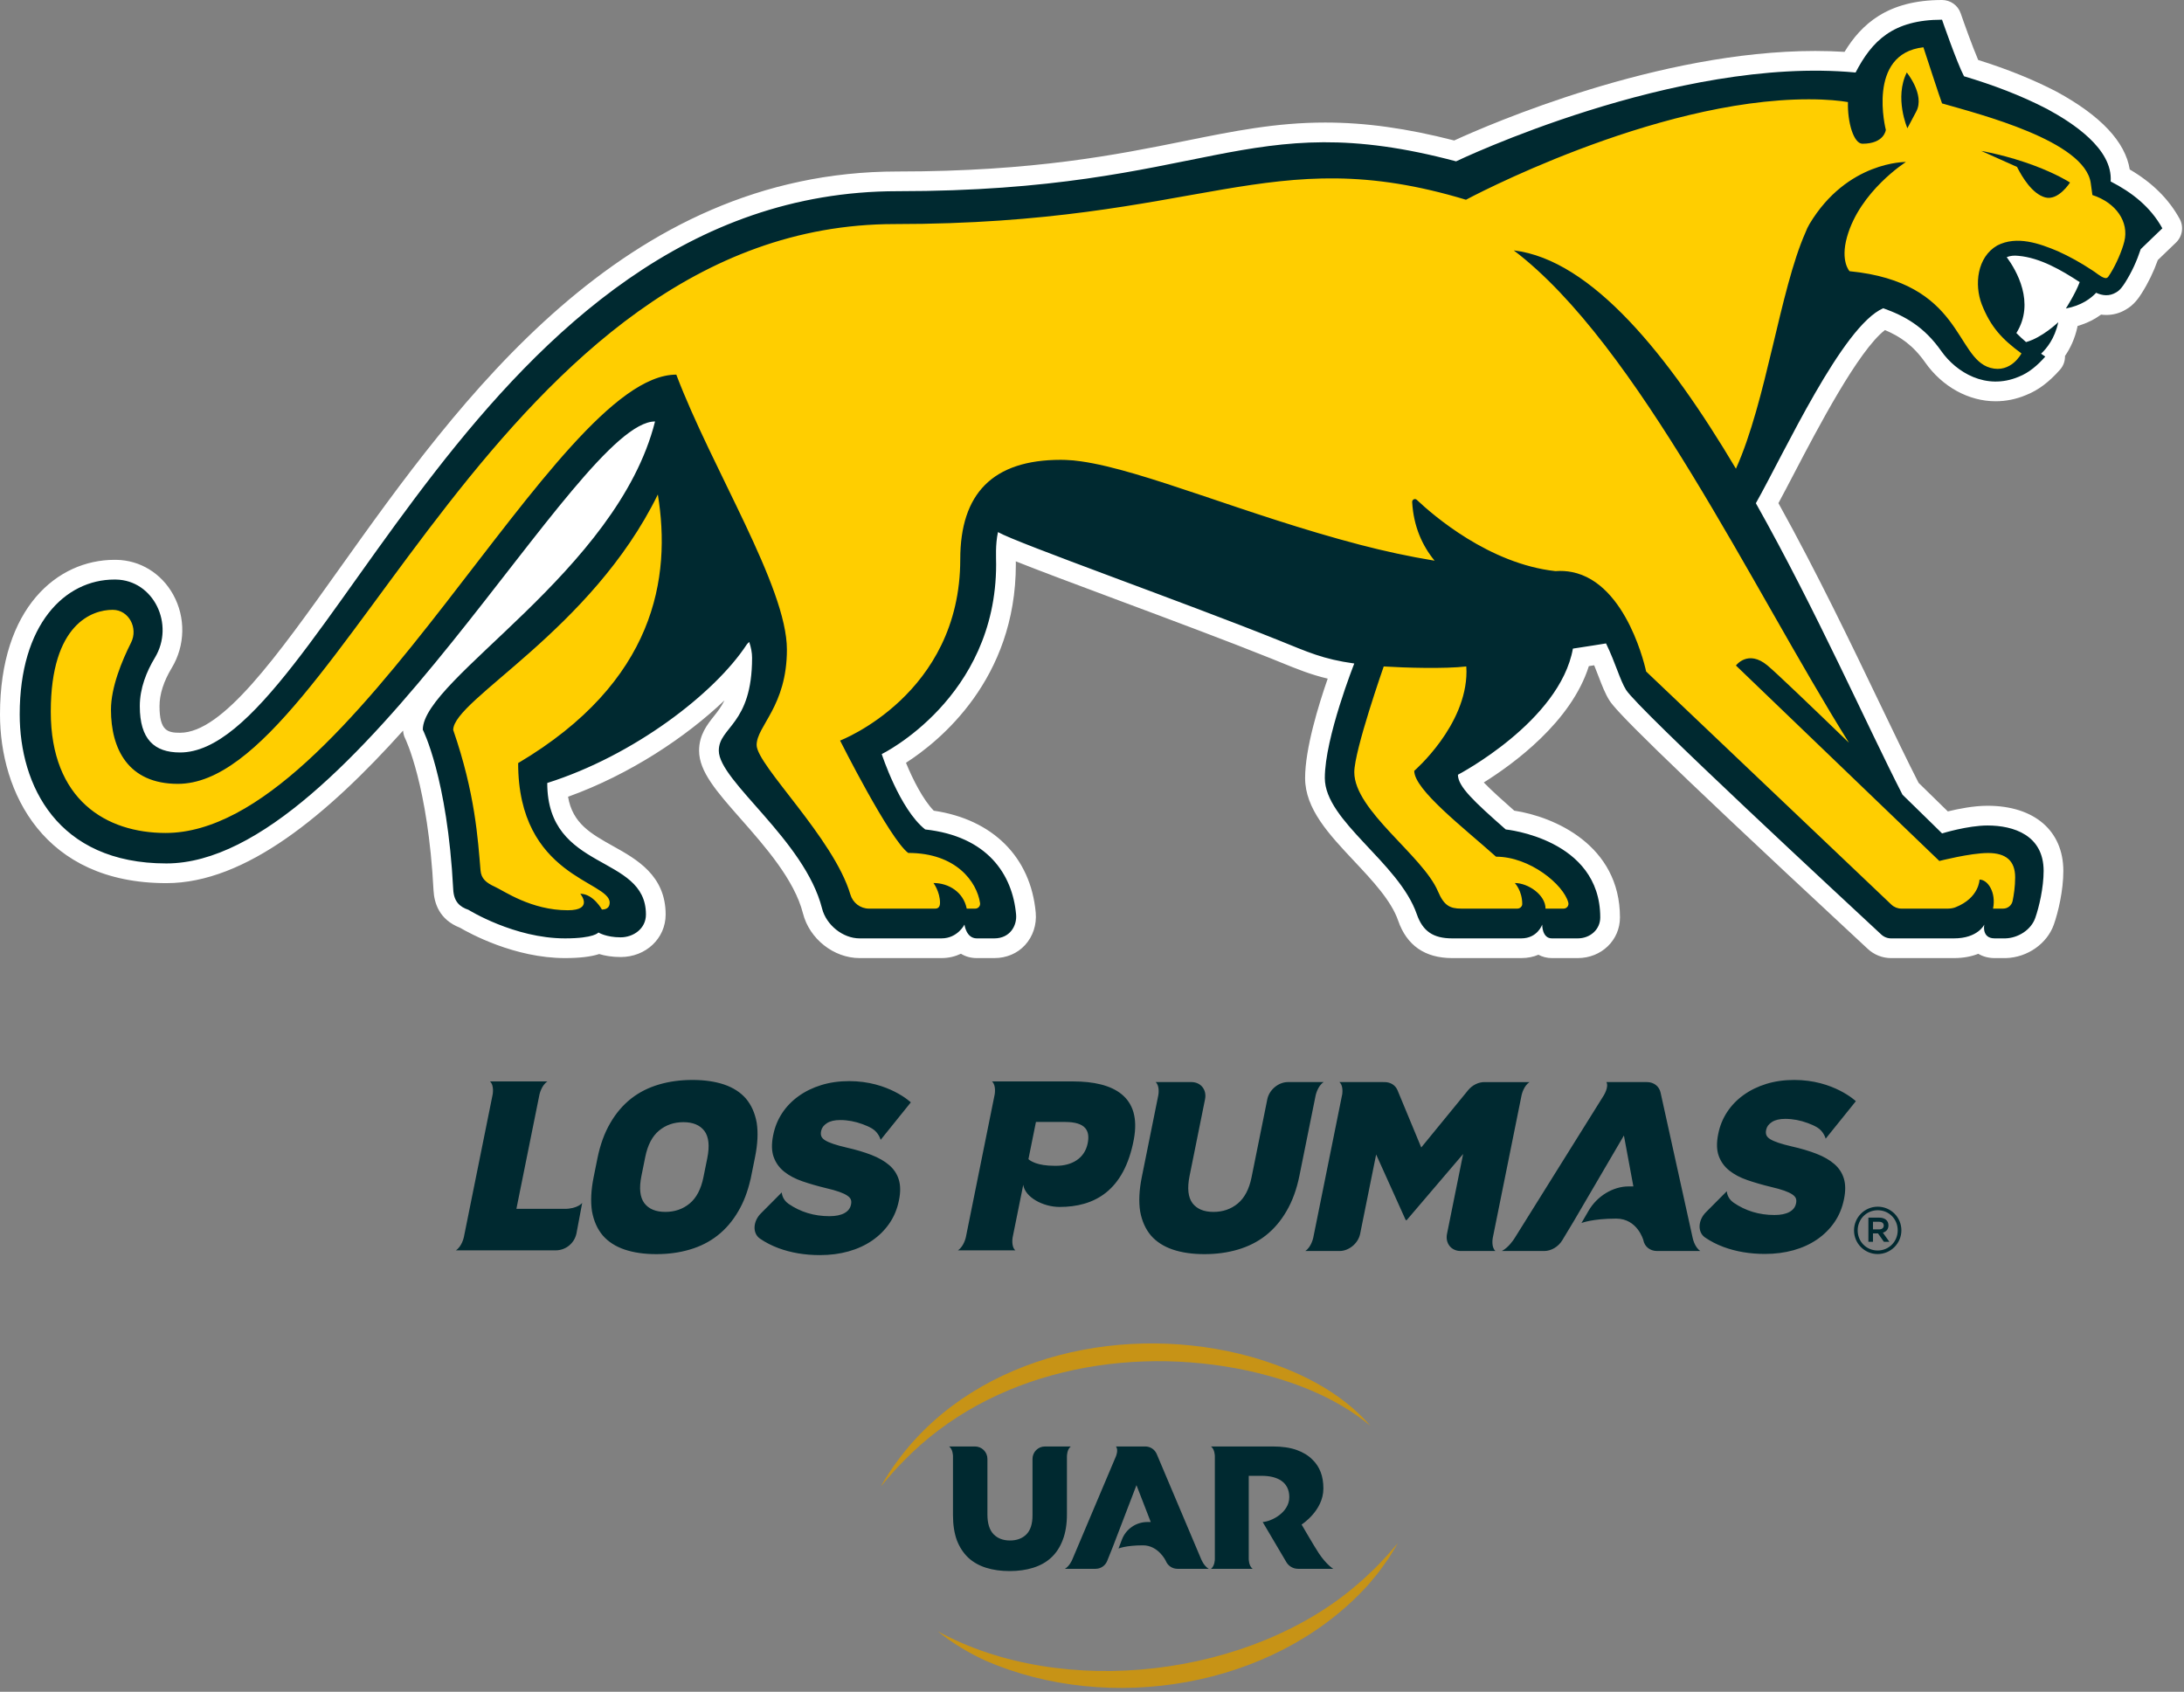
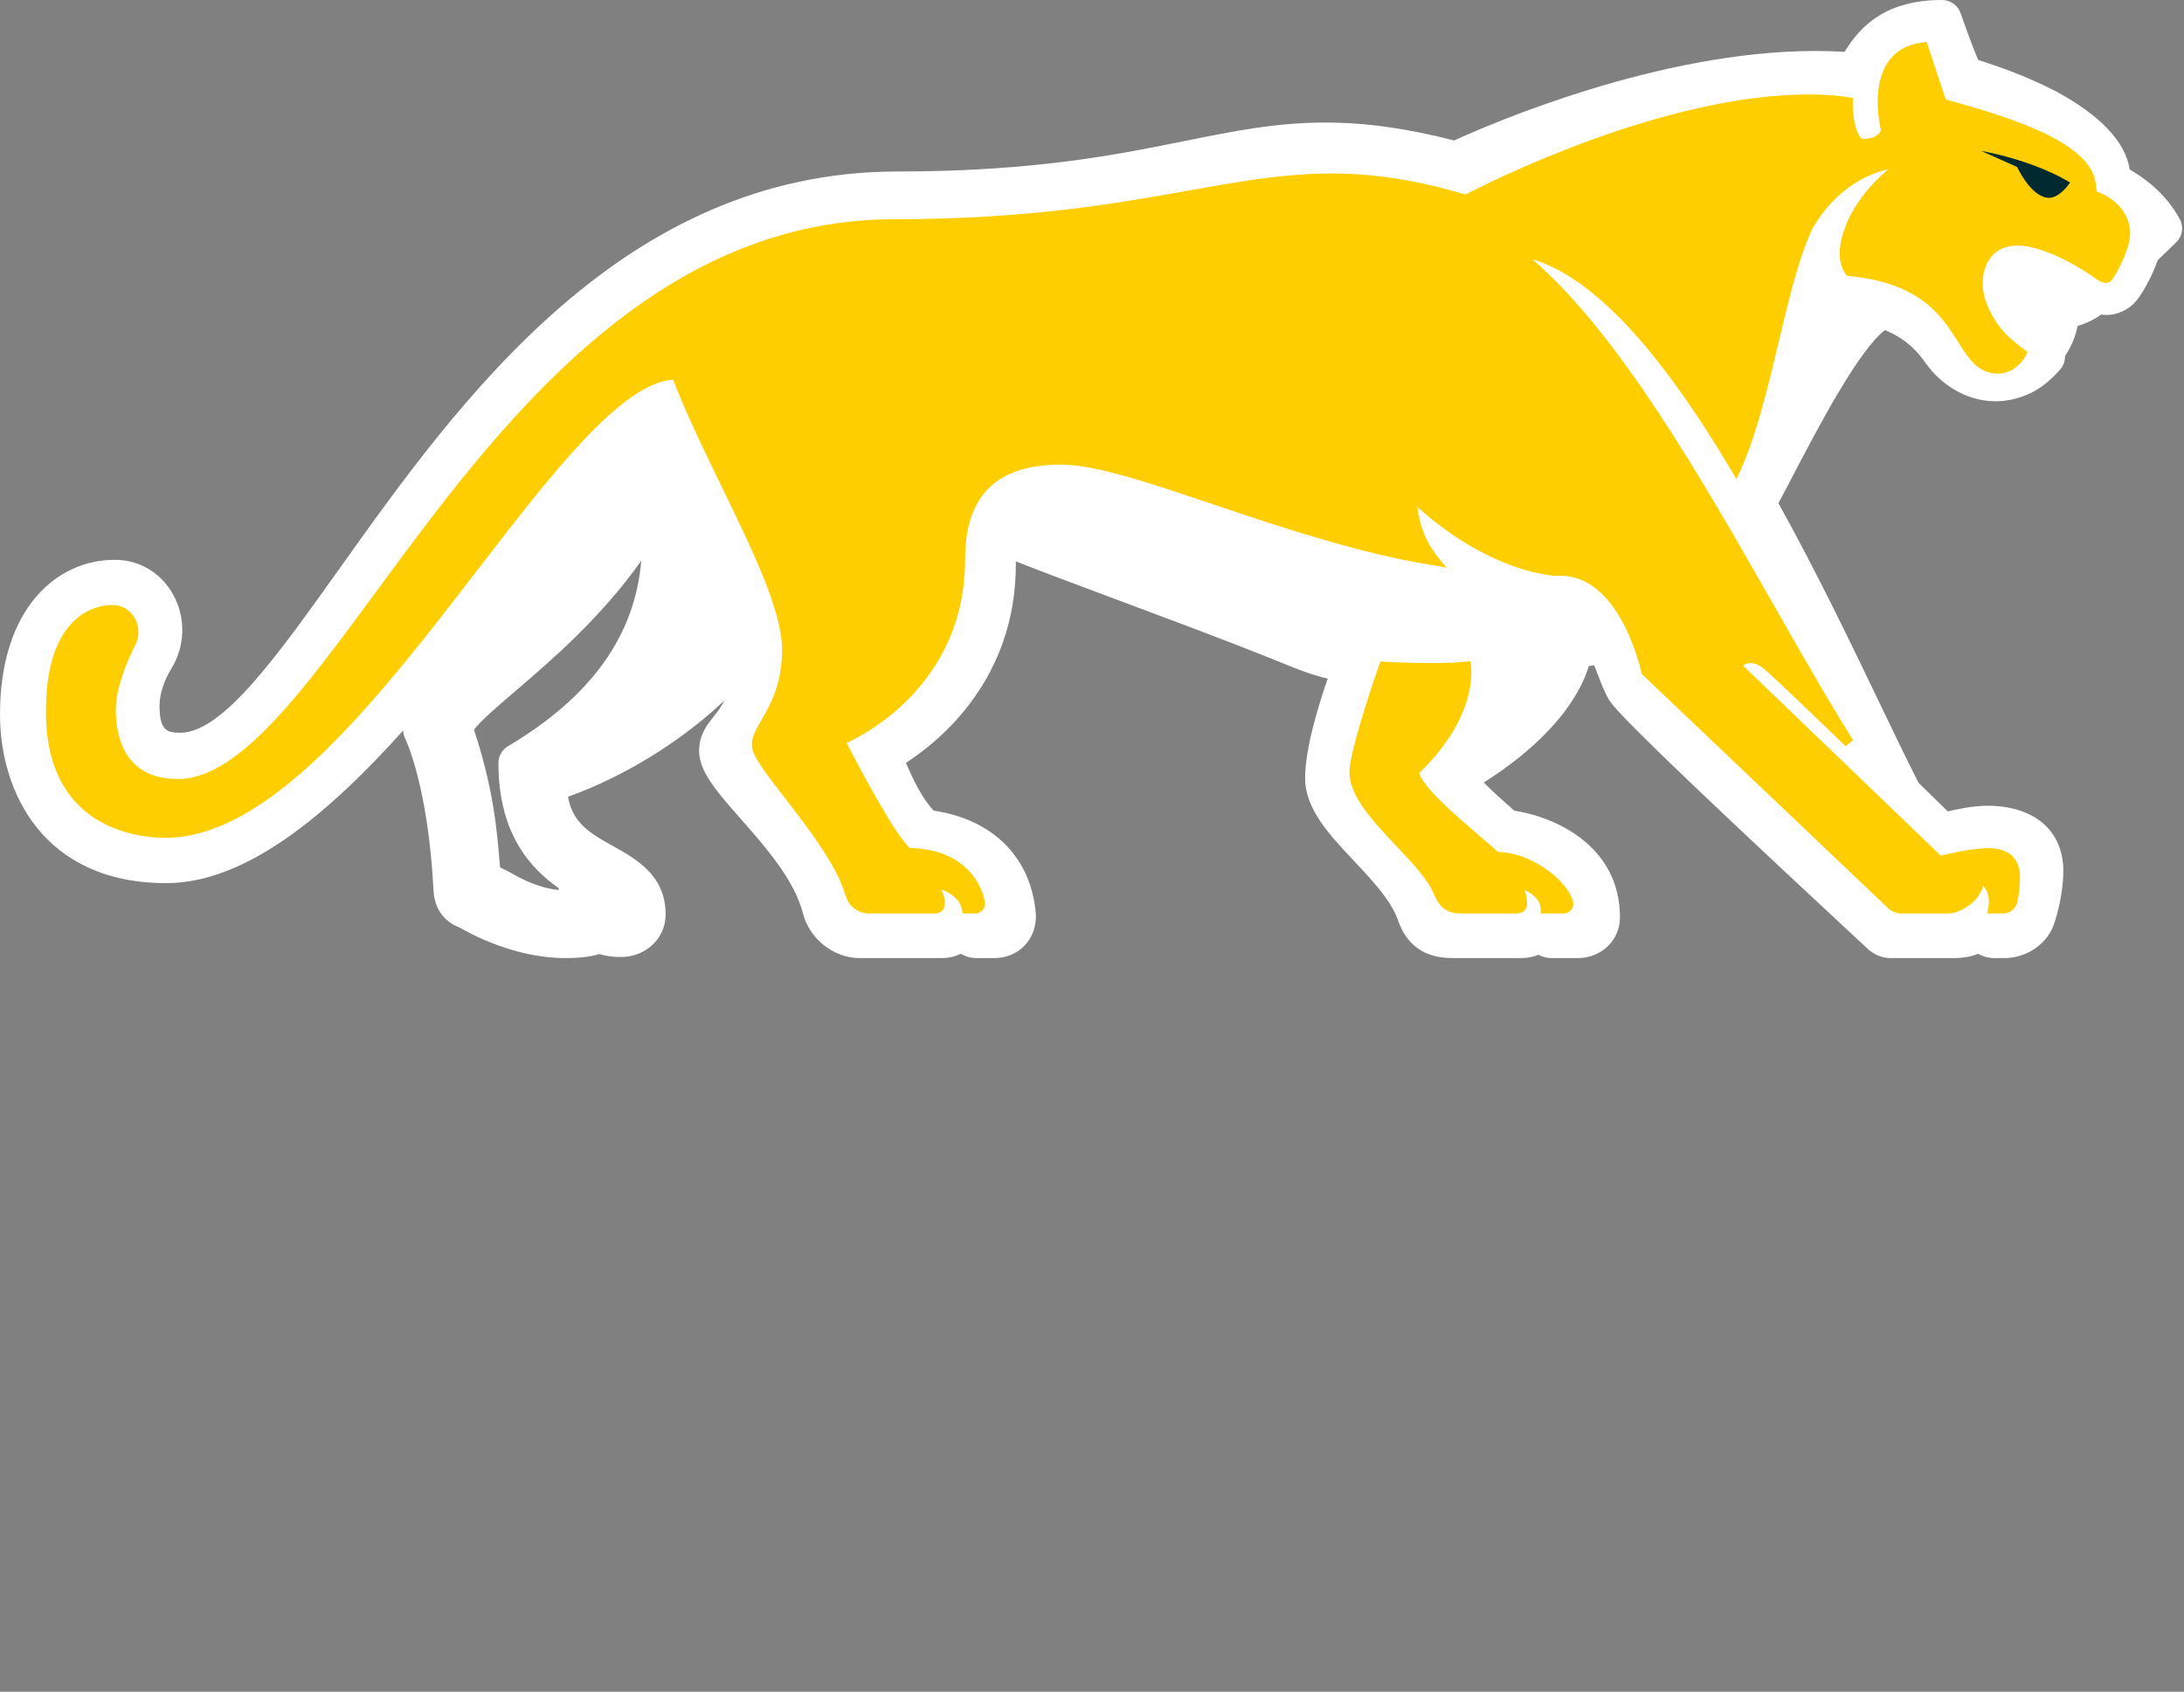
<svg xmlns="http://www.w3.org/2000/svg" width="395" height="306" viewBox="0 0 395 306" fill="none">
  <rect x="0" y="0" width="395" height="306" fill="#808080" stroke="none" />
  <path d="M342.025 173.299C340.455 173.299 338.955 172.706 337.801 171.629L335.584 169.567C298.354 134.968 292.189 128.469 291.067 126.674C290.311 125.463 289.755 124.019 289.112 122.346C288.869 121.712 288.608 121.039 288.324 120.336C288.006 120.387 287.681 120.436 287.36 120.487C284.182 130.595 273.632 138.237 268.359 141.531C269.716 142.945 272.025 145.009 273.865 146.628C281.097 147.724 292.988 152.865 292.988 165.944C292.988 170.067 289.634 173.297 285.35 173.297H280.676C279.806 173.297 278.973 173.088 278.24 172.693C277.358 173.067 276.326 173.297 275.132 173.297H262.646C257.716 173.297 254.426 171.014 252.868 166.512C251.614 162.891 248.202 159.257 244.904 155.745C240.344 150.893 236.042 146.31 236.042 140.726C236.042 135.408 238.475 127.508 240.131 122.75C237.059 122.021 234.691 121.058 231.574 119.789L229.878 119.101C222.255 116.035 211.721 112.1 202.425 108.628C193.982 105.477 187.752 103.144 183.719 101.533L183.727 102.082C183.727 122.884 169.956 134.047 163.857 137.972C165.104 141.025 166.978 144.695 168.884 146.635C179.555 148.212 186.415 155.035 187.323 165.074C187.519 167.247 186.819 169.381 185.398 170.932C184.005 172.46 182.029 173.297 179.828 173.297H176.664C175.549 173.297 174.59 173.003 173.793 172.511C172.795 172.988 171.622 173.297 170.272 173.297H155.469C150.795 173.297 146.391 169.821 145.225 165.211C143.689 159.141 138.329 153.061 134.022 148.173C129.618 143.176 126.437 139.568 126.437 135.778C126.437 132.917 127.918 131.056 129.106 129.563C129.757 128.742 130.447 127.875 131.031 126.683C124.059 133.323 113.95 140.072 102.738 144.116C103.556 148.953 106.87 150.801 110.916 153.063C115.138 155.418 120.389 158.351 120.389 165.418C120.389 169.732 116.815 173.109 112.249 173.109C110.647 173.109 109.344 172.859 108.372 172.565C106.855 173.058 104.815 173.297 102.185 173.297C93.088 173.297 84.954 168.839 83.183 167.8C79.464 166.363 78.528 163.363 78.409 161.062C77.419 142.037 73.33 133.686 73.29 133.605C73.065 133.156 72.931 132.65 72.905 132.148C59.215 147.376 44.452 159.742 30.091 159.742C7.881 159.742 0 143.298 0 129.217C0 109.904 10.398 101.262 20.7 101.262L21.067 101.264C25.334 101.334 29.181 103.687 31.324 107.556C33.608 111.685 33.51 116.764 31.061 120.814C29.594 123.245 28.85 125.572 28.85 127.728C28.85 132.203 30.322 132.541 32.568 132.541C40.248 132.541 50.052 118.78 61.403 102.845C82.998 72.531 112.576 31.019 162.338 31.019C187.009 31.019 202.152 27.957 214.319 25.496C223.159 23.708 230.79 22.165 239.676 22.165C246.948 22.165 254.393 23.199 263.007 25.408C269.472 22.447 299.957 9.219 328.315 9.219C330.114 9.219 331.885 9.274 333.605 9.381C336.603 4.457 341.313 0 351.237 0C352.758 0 354.113 0.961 354.608 2.401C355.2 4.117 356.717 8.368 357.777 10.849C363.105 12.519 367.743 14.397 371.924 16.566C379.942 20.924 384.377 25.643 385.187 30.651C389.274 33.052 392.237 35.988 394.213 39.584C395.008 41.032 394.705 42.842 393.474 43.95C393.166 44.228 392.239 45.13 391.342 45.999L390.265 47.037C389.485 49.21 388.528 51.18 387.353 53.034C386.877 53.782 386.003 55.154 384.45 56.01C383.441 56.621 382.219 56.97 380.942 56.97C380.63 56.97 380.318 56.946 380.004 56.906C378.925 57.692 377.53 58.448 375.759 58.959C375.755 58.978 375.753 58.999 375.748 59.02C375.272 61.275 374.407 63.041 373.477 64.385C373.503 65.291 373.187 66.177 372.582 66.861C370.565 69.143 368.604 70.604 366.412 71.465C364.686 72.192 362.816 72.58 360.936 72.58C356.048 72.58 351.284 69.957 348.191 65.56C346.001 62.452 343.657 60.856 340.916 59.702C336.122 63.364 328.67 77.622 324.526 85.555C323.477 87.561 322.509 89.413 321.646 91.009C328.585 103.509 334.881 116.62 339.983 127.245C342.644 132.787 344.958 137.606 346.996 141.597C349.169 143.712 351.06 145.565 352.286 146.767C354.151 146.308 356.948 145.746 359.464 145.746C367.922 145.746 373.176 150.26 373.176 157.531C373.176 161.083 372.253 164.974 371.463 167.226C370.241 170.693 366.679 173.188 362.799 173.297H360.757C359.652 173.297 358.64 173.028 357.792 172.52C356.623 172.985 355.177 173.297 353.395 173.297L342.025 173.299ZM90.439 156.877C90.556 156.945 90.736 157.039 91.005 157.161C91.349 157.319 91.819 157.571 92.396 157.892C94.152 158.868 97.228 160.575 101.016 160.985C101.033 160.883 101.055 160.776 101.08 160.671C96.062 157.152 90.144 150.944 90.144 138.025C90.144 136.765 90.808 135.6 91.891 134.959C106.874 126.076 114.828 115.035 115.98 101.418C108.637 111.807 99.627 119.515 93.148 125.055C90.268 127.52 86.753 130.526 85.726 132.007C89.264 142.655 89.903 150.38 90.373 156.071L90.439 156.877ZM140.454 134.598C141.02 135.895 143.567 139.183 145.458 141.623C149.852 147.295 155.322 154.354 157.221 160.789L165.448 160.784C165.185 159.902 165.258 158.93 165.692 158.099C165.724 158.037 165.758 157.973 165.794 157.913C165.311 157.866 164.801 157.843 164.262 157.843C163.498 157.843 162.752 157.597 162.139 157.142C158.471 154.422 151.555 141.14 148.752 135.553C148.301 134.652 148.252 133.603 148.615 132.661C148.981 131.723 149.726 130.981 150.671 130.622C151.455 130.317 170.108 122.814 170.108 101.168C170.108 87.061 177.63 79.607 191.861 79.607C192.2 79.607 192.544 79.614 192.89 79.628C193.933 79.663 195.008 79.761 196.05 79.923C202.464 80.823 210.917 83.673 220.702 86.971C228.641 89.648 237.638 92.68 246.871 95.088C248.888 95.613 250.864 96.087 252.823 96.515C252.283 94.776 251.956 92.943 251.845 91.022C251.779 89.907 252.182 88.8 252.949 87.986C253.716 87.17 254.797 86.704 255.91 86.704C256.949 86.704 257.94 87.1 258.698 87.82C261.307 90.293 270.6 98.407 281.413 99.726C281.678 99.711 281.938 99.702 282.199 99.702C283.15 99.702 284.094 99.796 285.006 99.978C295.643 102.08 299.893 115.535 300.944 119.601L344.262 160.784H352.314C354.209 160.064 354.431 159.075 354.457 158.885C354.444 158.772 354.438 158.661 354.438 158.554C353.235 158.798 352.188 159.043 351.643 159.186C351.348 159.261 351.051 159.297 350.754 159.297C349.844 159.297 348.956 158.947 348.28 158.302L311.491 122.946C310.207 121.711 310.032 119.714 311.083 118.274C312.019 116.99 314.029 115.497 316.619 115.497C317.589 115.497 318.546 115.695 319.486 116.093C318.685 114.691 317.875 113.275 317.061 111.843C303.29 87.691 287.681 60.317 271.626 48.131C270.342 47.159 269.87 45.446 270.474 43.955C271.023 42.596 272.339 41.726 273.777 41.726C273.92 41.726 274.063 41.733 274.204 41.75C286.384 43.213 299.173 54.664 313.188 76.708C314.756 71.796 316.085 66.222 317.388 60.775C319.221 53.086 320.956 45.824 323.293 40.571C323.524 39.953 323.835 39.304 324.203 38.693C327.196 33.696 330.837 30.623 334.214 28.735C333.919 28.534 333.637 28.299 333.377 28.03C331.92 26.532 331.144 24.084 330.826 21.657C329.807 21.58 328.58 21.529 327.138 21.529C300.136 21.529 267.154 39.092 266.823 39.267C266.3 39.551 265.721 39.692 265.135 39.692C264.789 39.692 264.443 39.643 264.106 39.543C255.716 37.011 248.305 35.832 240.78 35.832C232.591 35.832 224.749 37.233 215.669 38.853C202.573 41.19 186.278 44.098 161.816 44.098C119.849 44.098 93.049 80.517 71.512 109.784C56.891 129.653 45.341 145.349 32.172 145.349C22.362 145.349 16.506 139.001 16.506 128.369C16.506 124.54 17.858 119.917 20.522 114.631C20.708 114.26 20.482 113.911 20.403 113.869C18.555 113.873 12.75 114.943 12.75 128.73C12.75 144.712 23.528 147.101 29.955 147.101C46.86 147.101 65.936 122.331 82.765 100.473C97.758 81.006 110.703 64.195 122.316 64.195C123.799 64.195 125.128 65.114 125.651 66.498C127.956 72.589 131.255 79.37 134.445 85.931C140.328 98.034 145.885 109.466 145.885 117.49C145.885 124.948 143.313 129.415 141.61 132.374C141.179 133.116 140.612 134.101 140.454 134.598ZM263.828 160.761C263.924 160.774 264.074 160.784 264.298 160.784H270.568C270.34 160.056 270.348 159.265 270.613 158.524H270.573C269.697 158.524 268.851 158.201 268.195 157.616C267.077 156.614 265.843 155.552 264.582 154.469C256.912 147.868 252.214 143.61 252.214 139.427C252.214 138.39 252.667 137.401 253.453 136.726C253.52 136.666 259.794 131.137 261.328 124.352C260.559 124.369 259.737 124.38 258.861 124.38C256.938 124.38 254.793 124.333 252.759 124.25C250.58 130.729 248.503 137.856 248.503 139.679C248.503 142.292 252.537 146.562 255.778 149.993C258.953 153.356 261.952 156.531 263.351 159.825C263.576 160.351 263.736 160.628 263.828 160.761ZM337.169 45.788C346.475 47.178 351.447 51.022 354.621 54.822C353.416 50.031 354.602 44.121 359.413 41.327C361.176 40.406 362.977 39.981 364.919 39.981C367.999 39.981 370.884 41.021 373.546 42.143C375.676 43.094 377.694 44.192 379.754 45.514C380.186 44.563 380.555 43.577 380.743 42.824C381.23 40.876 379.382 39.334 377.333 38.671C376.032 38.248 375.086 37.118 374.9 35.764L374.603 33.604C374.298 31.422 370.1 27.731 351.852 22.588L350.257 22.135C349.342 21.873 348.571 21.255 348.114 20.42C347.945 20.108 347.832 19.907 345.623 13.16C345.422 13.35 345.268 13.545 345.15 13.716C343.435 16.194 344.146 21.091 344.529 22.612C344.631 23.018 344.663 23.449 344.621 23.868C344.563 24.404 344.384 25.069 344.035 25.755C344.337 25.737 344.557 25.735 344.678 25.735C346.266 25.735 347.68 26.784 348.122 28.308C348.562 29.835 347.96 31.469 346.616 32.315C346.552 32.358 339.395 37.001 337.483 43.843C337.252 44.672 337.173 45.313 337.169 45.788Z" fill="white" />
-   <path d="M119.84 89.301L119.398 86.588L118.191 89.057C110.856 104.062 98.461 114.665 90.261 121.68C84.542 126.571 81.092 129.523 81.092 132.036V132.181L81.141 132.32C84.841 143.03 85.48 150.776 85.946 156.436L86.038 157.515C86.213 159.587 87.644 160.512 89.165 161.204C89.355 161.292 89.676 161.32 89.919 161.559C97.848 169.372 109.677 165.225 109.677 165.225C110.211 165.225 110.707 164.956 110.999 164.505C111.29 164.058 111.333 163.499 111.117 163.014C110.465 161.552 108.825 160.683 106.746 159.583C101.956 157.047 94.746 153.227 94.588 138.522C114.704 126.434 123.2 109.875 119.84 89.301Z" fill="#FFCE00" />
  <path d="M279.589 157.175C276.837 155.256 273.769 154.167 270.913 154.085C269.836 153.128 268.685 152.137 267.469 151.092C263.121 147.349 257.242 142.288 256.697 139.78C258.458 138.161 266.106 130.602 266.106 121.46C266.106 121.116 266.091 120.789 266.065 120.478L265.993 119.576L265.093 119.678C263.615 119.849 261.459 119.937 258.857 119.937C256.129 119.937 252.935 119.841 250.316 119.676L249.656 119.634L249.436 120.26C249.218 120.886 244.062 135.625 244.062 139.68C244.062 144.057 248.376 148.625 252.548 153.041C255.443 156.106 258.176 158.999 259.263 161.561C260.427 164.3 261.697 165.225 264.299 165.225H274.44C275.389 165.225 276.188 164.449 276.188 163.53C276.188 162.52 275.985 161.665 275.722 160.984C277.252 161.627 278.651 162.977 278.651 164.349V165.225H282.798C283.345 165.225 283.851 164.975 284.187 164.543C284.518 164.109 284.631 163.56 284.492 163.035C284.007 161.191 282.129 158.946 279.589 157.175Z" fill="#FFCE00" />
  <path d="M379.226 34.627L379.002 32.997C377.925 25.321 361.746 20.762 353.053 18.311C352.645 18.196 352.263 18.087 351.908 17.987C351.415 16.572 349.755 11.52 348.699 8.281L348.477 7.601L347.768 7.683C344.988 7.999 342.875 9.185 341.482 11.21C338.511 15.532 339.88 22.236 340.177 23.511C340.057 23.928 339.483 25.122 336.855 25.122C336.784 25.122 336.675 25.052 336.56 24.934C335.778 24.131 335.015 21.499 335.097 18.484L335.116 17.726L334.368 17.598C332.988 17.365 330.614 17.087 327.136 17.087C300.497 17.087 268.594 33.334 265.044 35.187C244.786 29.145 232.228 31.386 214.885 34.48C201.964 36.785 185.883 39.654 161.816 39.654C142.157 39.654 124.015 47.099 106.353 62.413C91.161 75.586 78.823 92.355 67.936 107.15C54.605 125.264 43.094 140.907 32.17 140.907C22.402 140.907 20.945 133.052 20.945 128.369C20.945 124.476 22.87 119.836 24.485 116.629C25.276 115.063 25.199 113.162 24.289 111.666C23.447 110.282 22.012 109.446 20.448 109.431H20.332C19.008 109.431 15.621 109.771 12.776 112.937C9.811 116.234 8.309 121.549 8.309 128.73C8.309 149.895 24.877 151.54 29.955 151.54C49.046 151.54 68.829 125.852 86.283 103.185C99.679 85.79 112.348 69.337 121.72 68.658C124.081 74.775 127.315 81.43 130.447 87.871C136.102 99.501 141.444 110.487 141.444 117.49C141.444 123.76 139.313 127.459 137.758 130.157C136.758 131.889 135.97 133.259 135.97 134.763C135.97 136.543 138.13 139.416 141.946 144.343C146.112 149.72 151.297 156.413 152.959 162.047C153.521 163.946 155.211 165.224 157.165 165.224H169.151C170.204 165.224 170.885 164.472 170.885 163.308C170.885 162.4 170.591 161.581 170.221 160.911C172.024 161.466 173.631 162.731 173.983 164.519L174.122 165.224H176.387C176.897 165.224 177.38 165.004 177.713 164.617C178.047 164.231 178.194 163.718 178.119 163.211C177.583 159.607 174.122 153.536 164.574 153.405C161.945 151.087 155.815 139.649 153.136 134.383C157.285 132.456 174.547 123.113 174.547 101.168C174.547 89.648 180.211 84.049 191.861 84.049C192.138 84.049 192.423 84.055 192.711 84.066C193.606 84.096 194.504 84.179 195.388 84.314C201.436 85.164 209.708 87.952 219.284 91.18C227.289 93.878 236.364 96.938 245.752 99.384C250.388 100.595 254.825 101.542 259.318 102.279L261.61 102.655L260.136 100.86C257.989 98.243 256.72 95.167 256.355 91.706C259.993 95.008 269.774 102.913 281.218 104.172L281.274 104.178L281.385 104.176C282.329 104.105 283.254 104.159 284.137 104.332C293.569 106.197 296.829 121.481 296.861 121.635L296.919 121.904L341.457 164.243C342.121 164.876 342.984 165.224 343.888 165.224H352.312C352.878 165.224 353.498 165.115 353.965 164.929C357.174 163.671 358.292 161.59 358.68 160.285C358.766 160.357 358.847 160.443 358.926 160.539C359.471 161.203 359.937 162.506 359.606 164.179L359.4 165.224H362.289C363.528 165.224 364.609 164.348 364.859 163.141C365.077 162.088 365.338 160.46 365.338 158.695C365.338 156.287 364.336 153.416 359.561 153.416C356.818 153.416 352.5 154.403 351.011 154.766L315.232 120.383C315.514 120.19 315.892 120.005 316.35 119.953C317.196 119.857 318.125 120.225 319.114 121.049C320.445 122.156 325.382 126.841 333.793 134.972L335.144 133.878C330.61 126.645 325.899 118.383 320.911 109.634C307.723 86.504 292.87 60.456 277.144 46.892C288.019 50.167 299.859 62.766 313.207 85.226L314.064 86.668L314.756 85.138C317.676 78.686 319.725 70.109 321.706 61.811C323.492 54.327 325.177 47.258 327.367 42.335C327.576 41.793 327.779 41.363 328.01 40.981C332.298 33.824 338.034 31.405 341.544 30.589C338.803 32.905 334.755 37.099 333.204 42.647C331.862 47.45 333.789 49.565 333.87 49.653L334.097 49.892L334.422 49.924C347.392 51.197 351.15 57.126 354.168 61.89C355.794 64.454 357.2 66.669 359.727 67.376C363.252 68.359 365.62 65.808 366.38 64.323L366.72 63.659L366.119 63.219C362.889 60.849 360.836 58.794 359.236 54.731C358.001 51.492 358.424 47.04 361.607 45.187C364.648 43.604 368.311 44.756 371.8 46.228C373.806 47.123 375.765 48.206 377.829 49.563C378.058 49.693 378.318 49.885 378.594 50.088C379.173 50.511 379.769 50.947 380.408 51.118C381.525 51.436 382.059 50.531 382.258 50.191C382.299 50.123 382.335 50.056 382.378 50.001L382.435 49.919C383.506 48.213 384.608 45.681 385.052 43.899C386.022 40.022 383.638 36.274 379.226 34.627Z" fill="#FFCE00" />
-   <path d="M344.971 23.195C344.971 23.195 345.367 22.45 346.58 20.162C348.176 17.154 344.862 13.114 344.862 13.114C342.574 17.686 344.971 23.195 344.971 23.195Z" fill="#002930" />
  <path d="M369.87 35.7C372.282 36.373 374.384 33.015 374.384 33.015C374.384 33.015 374.205 32.893 373.822 32.673C372.609 31.966 369.425 30.282 364.495 28.799C364.366 28.757 364.245 28.714 364.112 28.671C364.112 28.671 364.116 28.684 364.119 28.686C362.386 28.178 360.459 27.697 358.32 27.296L364.804 30.195C365.738 32.06 367.558 35.055 369.87 35.7Z" fill="#002930" />
-   <path d="M340.606 55.755C344.526 57.159 347.985 59.071 351.107 63.508C353.803 67.339 359.184 70.642 365.111 68.147C367.004 67.403 368.553 66.034 369.911 64.5C369.911 64.5 369.463 64.188 369.151 63.972C370.121 63.072 371.627 61.265 372.257 58.281C372.257 58.281 369.367 61.069 366.433 61.874C365.829 61.357 365.241 60.81 364.681 60.237C368.132 54.732 364.669 48.867 362.938 46.513C363.538 46.272 364.241 46.176 365.047 46.276C368.954 46.616 372.802 48.844 376.135 51.029C375.333 53.172 373.633 55.8 373.633 55.8C376.464 55.275 378.175 53.959 379.109 52.959C380.245 53.476 381.474 53.642 382.728 52.888C383.445 52.493 383.937 51.758 384.343 51.128C385.561 49.201 386.458 47.229 387.173 45.067C388.135 44.154 390.538 41.794 391.085 41.3C388.947 37.414 385.558 34.776 381.736 32.825C382.149 26.882 374.78 22.177 370.279 19.733C365.444 17.221 360.387 15.341 355.211 13.792C353.899 11.281 351.237 3.563 351.237 3.563C342.392 3.563 338.587 7.368 335.603 13.115C303.185 10.066 263.349 29.183 263.349 29.183C225.112 19.005 218.732 34.583 162.337 34.583C86.452 34.583 58.399 136.106 32.567 136.106C27.895 136.106 25.284 133.707 25.284 127.727C25.284 124.484 26.502 121.465 28.01 118.97C31.657 112.934 27.777 104.942 20.969 104.829C20.879 104.826 20.791 104.827 20.7 104.827C11.733 104.827 3.565 112.932 3.565 129.216C3.565 141.96 10.302 156.177 30.091 156.177C64.015 156.177 104.34 76.233 118.472 76.233C111.649 103.333 76.468 122.766 76.468 131.987C76.468 131.987 80.919 140.611 81.97 160.875C82.083 163.084 83.136 164.027 84.724 164.565C84.724 164.565 93.008 169.733 102.187 169.733C107.517 169.733 108.231 168.667 108.231 168.667C108.231 168.667 109.619 169.543 112.249 169.543C114.522 169.543 116.825 168.011 116.825 165.417C116.825 154.413 98.976 157.788 98.976 141.624C114.635 136.672 129.249 125.428 135.038 116.607C135.169 116.408 135.354 116.278 135.502 116.111C135.833 117.096 136.021 118.053 136.021 118.991C136.021 131.136 130.003 131.453 130.003 135.777C130.003 141.304 145.554 151.966 148.681 164.336C149.429 167.289 152.422 169.733 155.469 169.733H170.272C173.199 169.733 174.436 167.238 174.436 167.238C174.436 167.238 174.731 169.733 176.664 169.733H179.83C182.646 169.733 183.958 167.464 183.77 165.396C183.116 158.141 178.583 151.261 167.33 150.029C162.703 146.369 159.472 136.398 159.472 136.398C159.472 136.398 180.161 126.304 180.161 102.083C180.161 100.842 180.001 98.578 180.493 96.245C184.037 98.276 214.335 109.001 231.211 115.793C236.622 117.97 239.203 119.211 244.937 120.014C244.937 120.014 239.609 133.431 239.609 140.725C239.609 148.523 253.002 156.006 256.239 165.345C257.318 168.455 259.224 169.733 262.644 169.733C262.644 169.733 272.845 169.733 275.131 169.733C278.092 169.733 278.923 167.238 278.923 167.238C278.923 167.238 278.874 169.733 280.675 169.733H285.35C287.599 169.733 289.422 168.128 289.422 165.945C289.422 151.699 272.328 150.029 272.328 150.029C266.562 144.957 263.682 142.252 263.682 140.133C263.682 140.133 282.111 130.498 284.478 117.318C286.207 117.07 290.469 116.382 290.469 116.382C292.191 119.927 292.987 123.016 294.092 124.787C296.299 128.319 334.272 163.467 340.232 169.019C340.747 169.5 341.414 169.752 342.101 169.733H353.395C357.749 169.733 358.879 167.238 358.879 167.238C358.879 167.238 358.353 169.733 360.757 169.733H362.703C364.993 169.667 367.337 168.205 368.097 166.041C368.792 164.065 369.612 160.568 369.612 157.53C369.612 151.052 364.162 149.313 359.464 149.313C355.871 149.313 351.247 150.747 351.247 150.747C351.247 150.747 348.088 147.634 344.088 143.743C337.775 131.448 328.512 110.473 317.567 91.021C322.746 81.841 333.248 58.917 340.606 55.755ZM93.712 138.026C93.712 158.647 110.267 159.335 110.267 163.264C110.267 163.841 110.004 164.516 108.865 164.516C108.865 164.516 107.308 161.664 104.949 161.664C104.949 161.664 107.451 164.644 102.684 164.644C96.066 164.644 91.154 161.147 89.528 160.408C87.903 159.668 87.035 158.918 86.909 157.442C86.424 151.732 85.948 143.553 81.968 132.034C81.968 126.53 106.964 114.02 118.977 89.442C121.423 104.427 118.571 123.287 93.712 138.026ZM255.78 139.426C255.78 142.85 264.712 149.713 270.572 154.955C276.702 154.955 282.793 160.019 283.645 163.257C283.79 163.811 283.369 164.349 282.797 164.349H279.526C279.526 161.86 276.379 159.72 273.971 159.72C273.971 159.72 275.313 161.098 275.313 163.531C275.313 163.96 274.901 164.349 274.439 164.349H264.298C262.187 164.349 261.149 163.762 260.068 161.219C257.318 154.742 244.938 146.602 244.938 139.68C244.938 135.728 250.261 120.548 250.261 120.548C254.207 120.796 261.32 120.993 265.193 120.548C265.216 120.837 265.229 121.14 265.229 121.459C265.229 131.286 255.78 139.426 255.78 139.426ZM334.509 49.053C334.509 49.053 332.825 47.265 334.049 42.881C336.37 34.573 344.71 29.3 344.71 29.3C344.71 29.3 334.099 29.114 327.26 40.529C326.969 41.014 326.745 41.514 326.551 42.022C321.921 52.427 319.466 72.612 313.961 84.778C301.83 64.367 287.916 46.987 273.781 45.291C296.258 62.35 316.926 106.452 334.402 134.343C327.751 127.913 321.272 121.706 319.676 120.377C316.127 117.419 313.963 120.377 313.963 120.377L350.752 155.731C350.752 155.731 356.352 154.291 359.56 154.291C362.769 154.291 364.463 155.665 364.463 158.694C364.463 160.365 364.22 161.911 364.002 162.965C363.835 163.772 363.118 164.349 362.291 164.349H360.466C361.058 161.347 359.479 159.098 358.016 159.098C358.016 159.098 357.99 162.411 353.647 164.116C353.288 164.257 352.775 164.349 352.314 164.349H343.888C343.213 164.349 342.561 164.086 342.061 163.61L297.72 121.459C297.72 121.459 294.423 105.472 284.307 103.474C283.372 103.288 282.378 103.224 281.323 103.303H281.314C269.325 101.983 259.2 93.209 256.243 90.408C255.912 90.094 255.38 90.359 255.406 90.816C255.66 95.253 257.248 98.716 259.461 101.415V101.417C254.703 100.635 250.219 99.646 245.974 98.537C225.477 93.194 206.792 85.033 195.509 83.447C194.631 83.313 193.711 83.223 192.741 83.191C192.446 83.18 192.151 83.172 191.86 83.172C179.533 83.172 173.673 89.293 173.673 101.169C173.673 125.665 151.939 133.952 151.939 133.952C151.939 133.952 160.882 151.77 164.262 154.278C172.968 154.278 176.688 159.54 177.254 163.341C177.333 163.871 176.925 164.349 176.389 164.349C175.179 164.349 174.842 164.349 174.842 164.349C174.263 161.405 171.626 159.719 168.83 159.719C168.83 159.719 170.011 161.288 170.011 163.307C170.011 163.997 169.702 164.349 169.152 164.349H162.188H157.167C155.599 164.349 154.245 163.302 153.8 161.798C150.792 151.61 136.846 138.396 136.846 134.762C136.846 131.305 142.321 127.767 142.321 117.489C142.321 106.132 128.774 84.821 122.316 67.762C100.264 67.762 63.701 150.665 29.957 150.665C19.247 150.665 9.184 144.72 9.184 128.729C9.184 112.74 16.786 110.306 20.334 110.306C20.368 110.306 20.405 110.306 20.439 110.306C23.289 110.336 25.036 113.592 23.705 116.235C22.037 119.546 20.071 124.313 20.071 128.368C20.071 135.411 23.137 141.782 32.172 141.782C61.351 141.782 90.122 40.529 161.816 40.529C217.634 40.529 229.436 25.36 265.137 36.128C265.137 36.128 298.925 17.962 327.138 17.962C330.503 17.962 332.808 18.223 334.222 18.462C334.124 22.115 335.244 25.997 336.855 25.997C340.811 25.997 341.074 23.493 341.074 23.493C341.074 23.493 337.517 9.728 347.868 8.551C347.868 8.551 351.087 18.424 351.243 18.706C358.11 20.682 377.066 25.486 378.136 33.118L378.433 35.276C382.736 36.673 385.088 40.151 384.204 43.687C383.783 45.37 382.728 47.808 381.696 49.455C381.414 49.805 381.264 50.453 380.647 50.275C379.876 50.07 379.012 49.233 378.269 48.803C376.327 47.528 374.306 46.387 372.159 45.428C368.899 44.054 364.76 42.561 361.205 44.411C357.576 46.522 357.056 51.465 358.419 55.044C360.05 59.184 362.12 61.37 365.602 63.925C365.602 63.925 363.731 67.585 359.962 66.531C353.559 64.743 354.929 51.057 334.509 49.053Z" fill="#002930" />
-   <path d="M169.608 295.06C192.25 307.474 226.448 303.336 245.793 286.322C246.472 285.783 247.274 284.971 247.908 284.388C248.97 283.412 249.94 282.35 250.927 281.292C251.557 280.566 252.181 279.829 252.828 279.101C252.085 280.338 251.354 281.63 250.485 282.792C249.951 283.529 249.312 284.474 248.724 285.136C248.152 285.813 247.423 286.751 246.806 287.362C229.969 305.327 200.64 310.057 178.321 300.413C175.221 298.995 172.245 297.222 169.608 295.06ZM247.863 257.907C242.309 251.496 234.306 247.712 226.258 245.418C204.077 239.248 177.143 244.713 162.742 263.669C161.473 265.323 160.313 267.09 159.285 268.899C160.605 267.312 161.971 265.726 163.43 264.265C179.252 247.947 203.928 243.254 225.64 247.917C233.596 249.667 241.527 252.649 247.863 257.907Z" fill="#C79316" />
-   <path d="M136.856 203.063C136.536 201.318 135.886 199.863 134.899 198.697C133.906 197.562 132.59 196.72 130.96 196.165C129.321 195.616 127.415 195.338 125.232 195.338C123.051 195.338 121.03 195.616 119.173 196.165C117.287 196.72 115.616 197.562 114.165 198.697C112.676 199.863 111.422 201.333 110.392 203.106C109.331 204.911 108.551 207.048 108.051 209.522L107.374 212.878C106.891 215.265 106.793 217.345 107.072 219.121C107.393 220.866 108.042 222.321 109.029 223.485C110.023 224.62 111.339 225.464 112.971 226.017C114.608 226.568 116.515 226.846 118.699 226.846C120.88 226.846 122.901 226.568 124.758 226.017C126.644 225.464 128.313 224.62 129.763 223.485C131.252 222.321 132.507 220.849 133.536 219.076C134.496 217.448 135.222 215.547 135.722 213.374C135.726 213.374 135.73 213.374 135.735 213.374L136.555 209.306C137.038 206.918 137.136 204.837 136.856 203.063ZM127.922 209.479L127.225 212.921C126.792 215.074 125.961 216.662 124.739 217.679C123.514 218.698 122.044 219.206 120.329 219.206C118.609 219.206 117.346 218.683 116.541 217.636C115.738 216.561 115.563 214.914 116.009 212.703L116.703 209.263C117.139 207.108 117.968 205.523 119.19 204.506C120.417 203.486 121.886 202.976 123.602 202.976C125.32 202.976 126.582 203.499 127.39 204.548C128.193 205.623 128.366 207.268 127.922 209.479ZM102.114 218.656H93.396L97.563 197.998C97.574 197.956 97.92 196.315 99.01 195.606H88.616C89.43 196.326 89.094 198.003 89.094 198.003L83.894 223.77C83.886 223.813 83.54 225.453 82.45 226.163H92.844C92.843 226.162 92.844 226.163 92.844 226.163L100.494 226.162C102.319 226.162 103.891 224.88 104.261 223.094L105.295 217.586C105.295 217.586 104.462 218.656 102.114 218.656ZM177.086 226.163H179.801H182.674H183.638C182.824 225.443 183.157 223.766 183.157 223.766L185.067 214.305C185.378 216.565 188.672 218.311 191.637 218.311C197.881 218.311 203.297 215.464 205.06 206.125C206.534 198.317 201.419 195.606 194.087 195.606H183.251H180.373H179.41C180.213 196.315 179.897 197.956 179.891 197.998L174.688 223.77C174.68 223.813 174.332 225.453 173.242 226.163H174.206H177.086ZM187.362 202.938H192.607C196.405 202.938 197.174 204.557 196.719 206.807C196.164 209.565 193.818 210.868 191.006 210.868H190.699L190.705 210.866C187.596 210.866 186.355 209.987 186.003 209.666L187.362 202.938ZM208.167 223.486C209.16 224.621 210.476 225.462 212.108 226.018C213.745 226.569 215.653 226.847 217.836 226.847C220.017 226.847 222.038 226.569 223.895 226.018C225.781 225.462 227.45 224.621 228.901 223.486C230.39 222.32 231.644 220.85 232.673 219.077C233.735 217.271 234.517 215.135 235.015 212.661L237.951 198.118L237.953 198.12C237.953 198.12 238.297 196.443 239.401 195.723H238.433H235.558H232.938C231.225 195.723 229.552 197.114 229.206 198.83L226.362 212.919C225.929 215.075 225.098 216.662 223.876 217.679C222.651 218.698 221.182 219.207 219.466 219.207C217.746 219.207 216.484 218.683 215.678 217.637C214.875 216.56 214.7 214.915 215.146 212.704L217.945 198.827C218.291 197.114 217.182 195.723 215.467 195.723H212.852H209.972H209.01C209.812 196.433 209.498 198.073 209.489 198.116L206.511 212.879C206.028 215.265 205.93 217.346 206.21 219.121C206.53 220.865 207.18 222.32 208.167 223.486ZM148.516 204.544C148.627 203.995 148.973 203.534 149.559 203.155C150.14 202.779 150.939 202.591 151.954 202.591C153.315 202.591 154.678 202.846 156.039 203.352C156.615 203.568 157.19 203.809 157.724 204.128C158.94 204.85 159.273 206.172 159.273 206.172L164.732 199.393C164.732 199.393 160.715 195.55 153.592 195.55C151.766 195.55 150.08 195.789 148.535 196.266C146.989 196.744 145.615 197.415 144.412 198.284C143.207 199.152 142.218 200.179 141.442 201.365C140.667 202.551 140.137 203.852 139.851 205.271L139.832 205.356C139.518 206.918 139.55 208.227 139.93 209.283C140.312 210.34 140.947 211.223 141.831 211.93C142.716 212.639 143.812 213.218 145.111 213.667C146.412 214.115 147.835 214.528 149.384 214.902C150.379 215.134 151.18 215.359 151.789 215.577C152.398 215.792 152.874 216.019 153.218 216.247C153.565 216.48 153.782 216.717 153.879 216.963C153.973 217.211 153.99 217.493 153.926 217.811L153.908 217.897C153.774 218.563 153.372 219.076 152.706 219.437C152.039 219.798 151.14 219.98 150.01 219.98C147.245 219.98 144.782 219.232 142.615 217.745C141.408 216.916 141.391 215.679 141.391 215.679L137.667 219.424C136.174 220.864 136.044 223.075 137.456 224.045C138.46 224.733 139.569 225.304 140.78 225.754C143.058 226.598 145.559 227.021 148.285 227.021C150.14 227.021 151.864 226.797 153.462 226.351C155.06 225.902 156.481 225.25 157.726 224.398C158.97 223.543 160.012 222.509 160.852 221.294C161.689 220.08 162.268 218.691 162.582 217.13L162.599 217.042C162.886 215.626 162.871 214.401 162.559 213.376C162.243 212.348 161.666 211.475 160.828 210.75C159.989 210.026 158.916 209.413 157.613 208.904C156.31 208.4 154.827 207.958 153.163 207.582C152.167 207.351 151.349 207.127 150.712 206.909C150.076 206.693 149.584 206.475 149.236 206.26C148.888 206.042 148.661 205.802 148.555 205.542C148.448 205.283 148.429 204.978 148.499 204.632L148.516 204.544ZM341.55 221.637C341.55 220.761 340.882 220.244 339.867 220.244H337.919V224.609H338.749V223.099H339.659L340.72 224.609H341.709L340.535 222.962C341.135 222.789 341.55 222.351 341.55 221.637ZM339.833 222.374H338.749V220.992H339.833C340.373 220.992 340.697 221.233 340.697 221.683C340.697 222.109 340.373 222.374 339.833 222.374ZM331.748 210.538C330.909 209.814 329.836 209.201 328.533 208.692C327.23 208.188 325.747 207.746 324.083 207.37C323.087 207.139 322.269 206.915 321.632 206.697C320.996 206.481 320.505 206.263 320.156 206.048C319.808 205.83 319.582 205.59 319.475 205.33C319.368 205.071 319.349 204.766 319.419 204.42L319.436 204.332C319.547 203.783 319.893 203.321 320.479 202.943C321.06 202.567 321.859 202.379 322.874 202.379C324.235 202.379 325.598 202.634 326.959 203.14C327.535 203.356 328.11 203.597 328.644 203.915C329.86 204.638 330.193 205.96 330.193 205.96L335.652 199.181C335.652 199.181 331.635 195.338 324.512 195.338C322.686 195.338 321 195.577 319.456 196.053C317.909 196.532 316.535 197.203 315.332 198.072C314.127 198.94 313.138 199.967 312.363 201.153C311.587 202.339 311.057 203.64 310.771 205.058L310.754 205.144C310.438 206.705 310.47 208.015 310.85 209.071C311.232 210.128 311.867 211.01 312.751 211.718C313.636 212.427 314.732 213.006 316.031 213.454C317.332 213.903 318.755 214.316 320.304 214.689C321.299 214.922 322.102 215.147 322.709 215.364C323.318 215.58 323.795 215.807 324.139 216.035C324.485 216.268 324.703 216.505 324.799 216.751C324.893 216.999 324.91 217.281 324.846 217.599L324.829 217.685C324.694 218.351 324.292 218.864 323.626 219.225C322.959 219.586 322.06 219.768 320.93 219.768C318.165 219.768 315.702 219.02 313.536 217.533C312.328 216.704 312.311 215.467 312.311 215.467L308.588 219.212C307.094 220.652 306.964 222.863 308.376 223.833C309.38 224.521 310.489 225.091 311.7 225.542C313.978 226.386 316.479 226.809 319.206 226.809C321.06 226.809 322.784 226.585 324.382 226.138C325.98 225.69 327.401 225.038 328.646 224.186C329.89 223.331 330.932 222.297 331.772 221.081C332.609 219.868 333.188 218.479 333.502 216.918L333.52 216.83C333.806 215.414 333.793 214.189 333.479 213.164C333.163 212.136 332.586 211.263 331.748 210.538ZM339.613 218.263C337.245 218.263 335.32 220.189 335.32 222.557C335.32 224.915 337.236 226.831 339.591 226.831C341.959 226.831 343.887 224.903 343.887 222.535C343.887 220.18 341.971 218.263 339.613 218.263ZM339.591 226.188C337.569 226.188 335.982 224.593 335.982 222.557C335.982 220.51 337.577 218.906 339.613 218.906C341.635 218.906 343.222 220.498 343.222 222.535C343.222 224.585 341.626 226.188 339.591 226.188ZM306.134 223.883L306.132 223.888L300.331 197.62C300.077 196.471 299.101 195.723 297.853 195.723H293.426H291.566H290.538C291.017 196.601 290.064 198.12 290.064 198.12L290.07 198.116L273.979 223.883H273.976C273.976 223.883 273.964 223.907 273.938 223.948L273.927 223.967C273.711 224.309 272.814 225.657 271.618 226.281H272.481H279.283C280.552 226.281 281.851 225.507 282.561 224.328L284.671 220.822L293.702 205.386L295.413 214.596H294.561C291.736 214.596 288.854 216.342 287.321 218.983L286.022 221.219C286.022 221.219 287.961 220.42 292.307 220.42C296.148 220.42 297.212 224.298 297.212 224.298C297.434 225.492 298.426 226.281 299.71 226.281H306.659H307.525C306.437 225.561 306.134 223.883 306.134 223.883ZM269.98 223.927L275.197 198.08C275.242 197.88 275.605 196.397 276.633 195.726H275.671H275.669H272.792H271.241H268.457C267.38 195.726 266.267 196.286 265.517 197.202L257.048 207.555L252.756 197.202C252.376 196.286 251.489 195.726 250.41 195.726H250.148L250.15 195.724H246.093H243.213H242.249C242.873 196.273 242.824 197.378 242.766 197.867L237.934 221.814H237.932L237.513 223.888C237.504 223.931 237.158 225.57 236.069 226.281H237.03H237.032H242.262C243.978 226.281 245.648 224.89 245.995 223.177L248.891 208.82L254.243 220.694H254.418L264.622 208.735L261.708 223.177C261.362 224.89 262.473 226.281 264.186 226.281H269.506H270.467C269.709 225.61 269.944 224.128 269.98 223.927ZM192.967 263.367L192.97 263.369C192.97 263.369 192.974 262.154 193.668 261.635H192.967H190.884H188.989C187.746 261.635 186.74 262.641 186.74 263.882V274.088C186.74 275.647 186.37 276.797 185.633 277.534C184.896 278.271 183.905 278.641 182.663 278.641C181.418 278.641 180.427 278.26 179.69 277.502C178.95 276.724 178.585 275.532 178.585 273.93V263.882C178.585 262.641 177.577 261.635 176.335 261.635H174.443H172.357H171.659C172.345 262.147 172.357 263.335 172.357 263.367V274.056C172.357 275.786 172.59 277.292 173.052 278.579C173.537 279.841 174.22 280.895 175.107 281.738C175.991 282.561 177.068 283.17 178.331 283.571C179.596 283.971 181.018 284.172 182.599 284.172C184.178 284.172 185.601 283.971 186.866 283.571C188.15 283.17 189.235 282.561 190.122 281.738C191.03 280.895 191.724 279.831 192.209 278.544C192.715 277.239 192.967 275.69 192.967 273.9V263.367ZM217.249 282.027L217.247 282.029L209.208 263.008C208.857 262.175 208.041 261.634 207.137 261.634H203.931H202.583H201.839C202.313 262.269 201.846 263.369 201.846 263.369L201.852 263.365L193.962 282.027C193.962 282.027 193.956 282.044 193.943 282.071L193.937 282.086C193.832 282.334 193.379 283.311 192.603 283.763H193.229H198.154C199.075 283.763 199.901 283.202 200.243 282.349L201.26 279.809L205.544 268.631L208.127 275.301H207.509C205.465 275.301 203.634 276.566 202.91 278.478L202.294 280.097C202.294 280.097 203.583 279.518 206.729 279.518C209.511 279.518 210.849 282.326 210.849 282.326C211.184 283.191 212.017 283.763 212.946 283.763H217.98H218.608C217.715 283.242 217.249 282.027 217.249 282.027ZM238.525 280.955C237.735 279.772 235.408 275.757 235.408 275.757C235.408 275.757 239.348 273.256 239.348 269.252V269.19C239.348 267.017 238.694 265.3 237.389 264.035C236.65 263.276 235.69 262.687 234.511 262.266C233.332 261.845 231.89 261.634 230.181 261.634H221.804H219.718H219.02C219.706 262.149 219.718 263.336 219.718 263.366V282.03C219.718 282.06 219.706 283.248 219.02 283.763H219.718H221.804H223.771H225.85H226.549C225.854 283.241 225.85 282.026 225.85 282.026V272.254V266.945H228.219C230.971 266.945 233.182 268.024 233.182 270.792C233.182 273.585 229.963 275.204 228.369 275.3L232.65 282.553C233.092 283.303 233.898 283.763 234.767 283.763H241.13C241.13 283.763 239.914 283.038 238.525 280.955Z" fill="#002930" />
</svg>